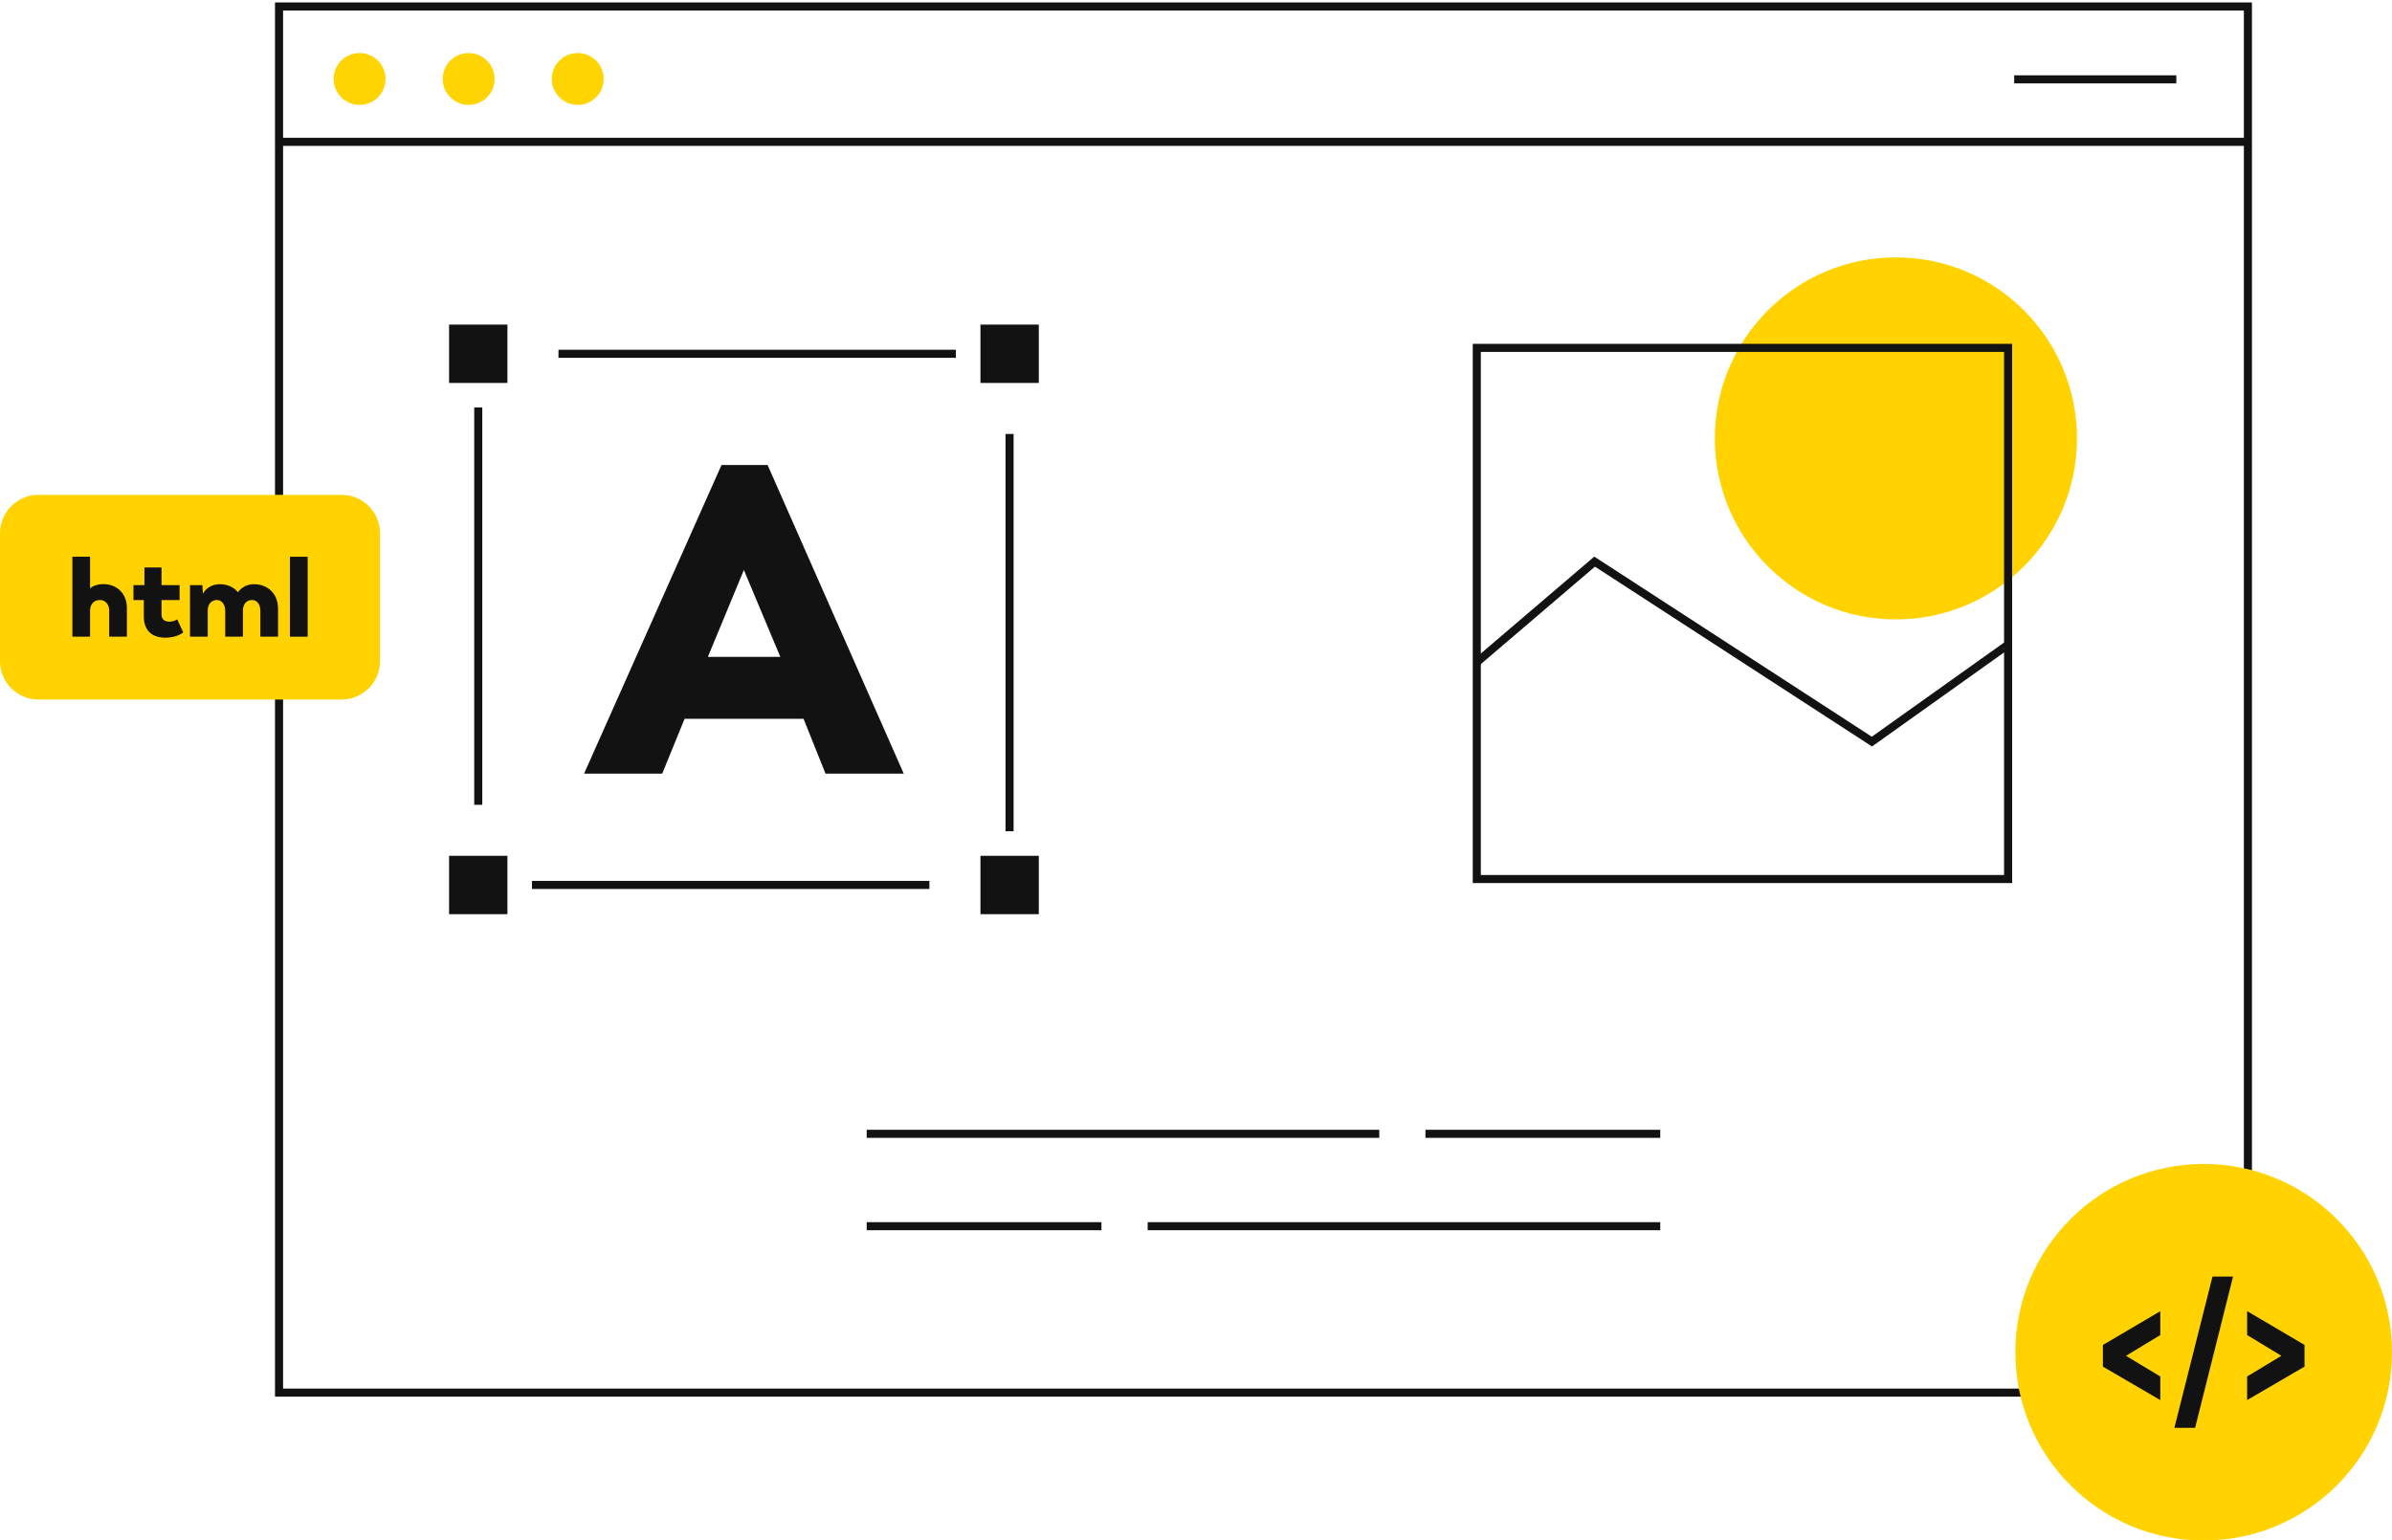
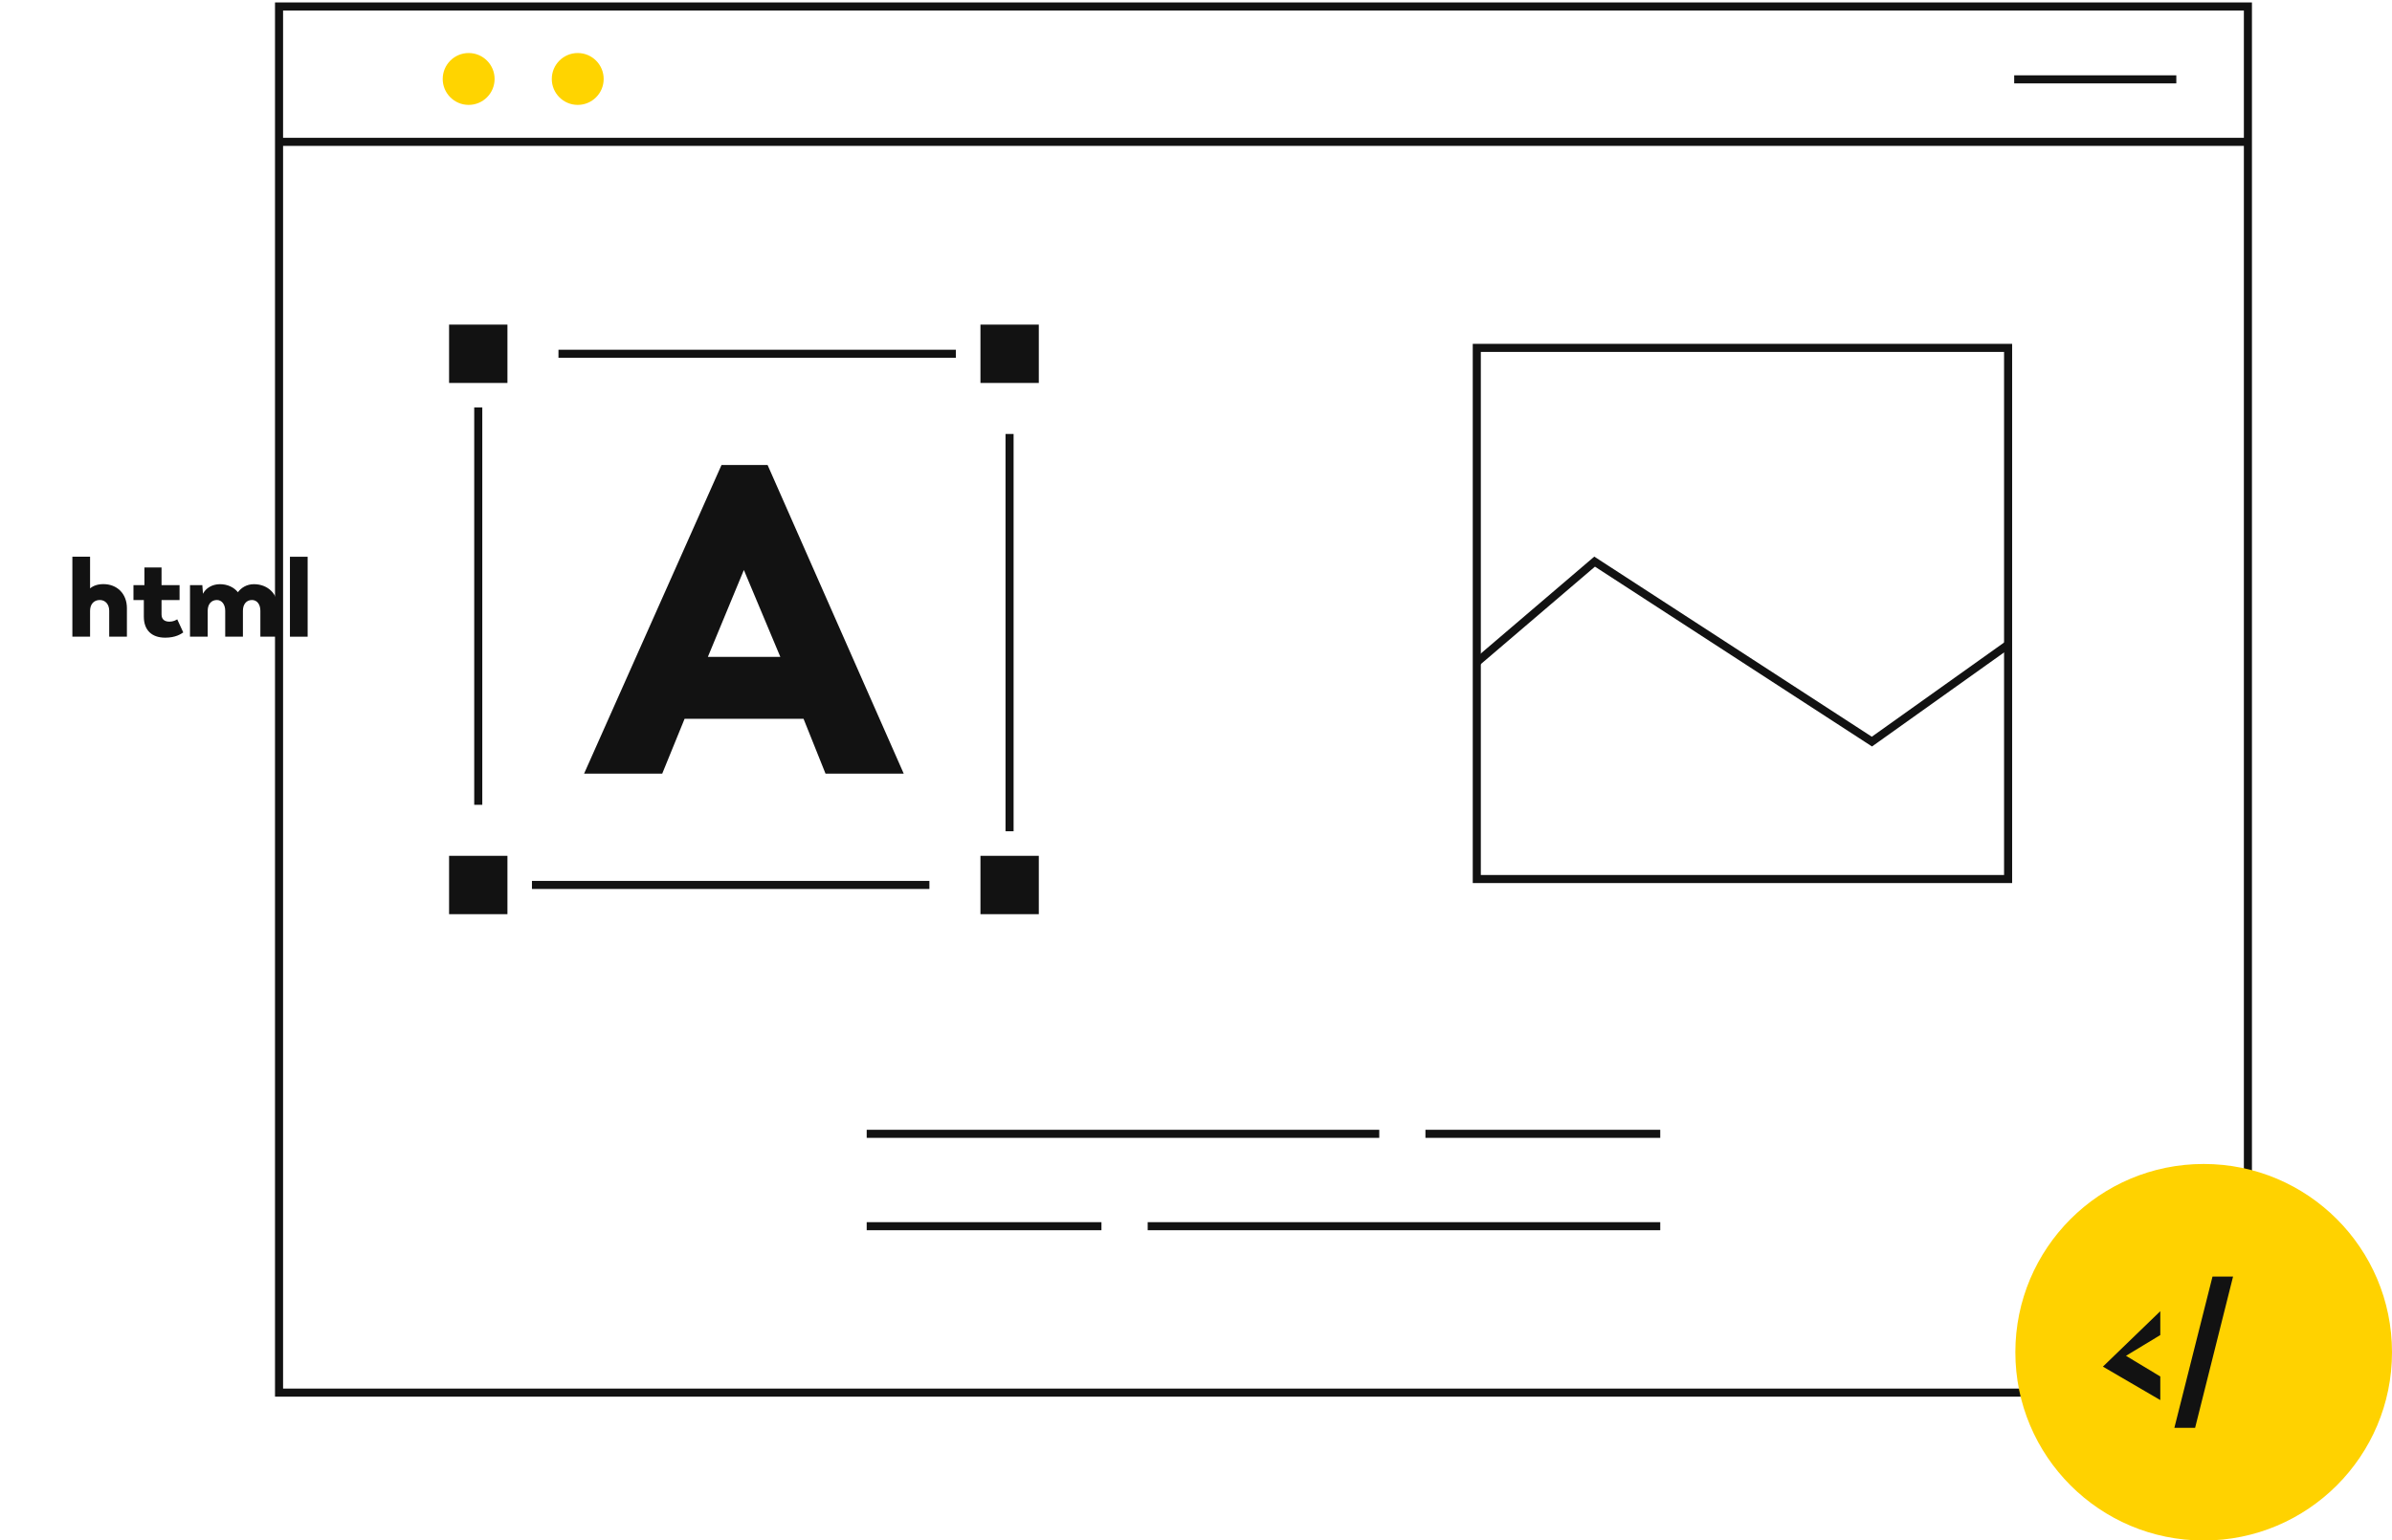
<svg xmlns="http://www.w3.org/2000/svg" width="593" height="382" viewBox="0 0 593 382" fill="none">
  <g clip-path="url(#clip0_356_1228)">
    <path d="M557.278 1.607H69.178V345.345H557.278V1.607Z" stroke="#121212" stroke-width="2" stroke-miterlimit="10" />
    <path d="M539.529 19.678H499.338" stroke="#121212" stroke-width="2" stroke-miterlimit="10" />
-     <path d="M89.145 26.012C92.697 26.012 95.576 23.133 95.576 19.581C95.576 16.029 92.697 13.15 89.145 13.15C85.594 13.15 82.715 16.029 82.715 19.581C82.715 23.133 85.594 26.012 89.145 26.012Z" fill="#FFD400" />
    <path d="M116.185 26.012C119.736 26.012 122.615 23.133 122.615 19.581C122.615 16.029 119.736 13.15 116.185 13.15C112.633 13.15 109.754 16.029 109.754 19.581C109.754 23.133 112.633 26.012 116.185 26.012Z" fill="#FFD400" />
    <path d="M143.226 26.012C146.777 26.012 149.656 23.133 149.656 19.581C149.656 16.029 146.777 13.15 143.226 13.15C139.674 13.15 136.795 16.029 136.795 19.581C136.795 23.133 139.674 26.012 143.226 26.012Z" fill="#FFD400" />
    <path d="M69.436 35.176H557.086" stroke="#121212" stroke-width="2" stroke-miterlimit="10" />
    <path d="M199.22 178.243H169.719L164.173 191.844H144.801L178.867 115.318H190.297L224.042 191.844H204.654L199.204 178.243H199.22ZM175.491 162.889H193.448L184.413 141.347L175.491 162.889Z" fill="#121212" />
    <path d="M250.279 212.711V219.447H243.543" stroke="#121212" stroke-width="2" stroke-miterlimit="10" />
    <path d="M230.408 219.447H131.875" stroke="#121212" stroke-width="2" stroke-miterlimit="10" />
-     <path d="M125.317 219.447H118.564V212.711" stroke="#121212" stroke-width="2" stroke-miterlimit="10" />
    <path d="M118.564 199.576V101.042" stroke="#121212" stroke-width="2" stroke-miterlimit="10" />
    <path d="M118.564 94.483V87.731H125.317" stroke="#121212" stroke-width="2" stroke-miterlimit="10" />
    <path d="M138.451 87.731H236.968" stroke="#121212" stroke-width="2" stroke-miterlimit="10" />
    <path d="M243.543 87.731H250.279V94.483" stroke="#121212" stroke-width="2" stroke-miterlimit="10" />
    <path d="M250.279 107.617V206.136" stroke="#121212" stroke-width="2" stroke-miterlimit="10" />
    <path d="M125.799 80.496H111.33V94.965H125.799V80.496Z" fill="#121212" />
    <path d="M243.062 94.966H257.531V80.497H243.062V94.966Z" fill="#121212" />
    <path d="M243.062 226.698H257.531V212.229H243.062V226.698Z" fill="#121212" />
    <path d="M111.33 226.698H125.799V212.229H111.33V226.698Z" fill="#121212" />
    <path d="M341.932 281.167H214.863" stroke="#121212" stroke-width="2" stroke-miterlimit="10" />
    <path d="M411.592 281.167H353.379" stroke="#121212" stroke-width="2" stroke-miterlimit="10" />
    <path d="M284.523 304.076H411.593" stroke="#121212" stroke-width="2" stroke-miterlimit="10" />
    <path d="M214.863 304.076H273.06" stroke="#121212" stroke-width="2" stroke-miterlimit="10" />
    <path d="M546.313 382.016C572.097 382.016 593 361.114 593 335.33C593 309.545 572.097 288.643 546.313 288.643C520.529 288.643 499.627 309.545 499.627 335.33C499.627 361.114 520.529 382.016 546.313 382.016Z" fill="#FFD200" />
-     <path d="M535.558 331.07L527.053 336.214L535.558 341.343V347.195L521.33 338.899V333.529L535.558 325.153V331.086V331.07Z" fill="#121212" />
+     <path d="M535.558 331.07L527.053 336.214L535.558 341.343V347.195L521.33 338.899L535.558 325.153V331.086V331.07Z" fill="#121212" />
    <path d="M548.5 316.568H553.596L544.191 354.075H539.047L548.5 316.568Z" fill="#121212" />
-     <path d="M571.312 333.53V338.899L557.084 347.195V341.343L565.572 336.215L557.084 331.07V325.138L571.312 333.514V333.53Z" fill="#121212" />
-     <path d="M470.015 153.598C494.804 153.598 514.9 133.502 514.9 108.712C514.9 83.921 494.804 63.825 470.015 63.825C445.225 63.825 425.129 83.921 425.129 108.712C425.129 133.502 445.225 153.598 470.015 153.598Z" fill="#FFD200" />
-     <path d="M84.675 122.714H9.533C4.268 122.714 0 126.982 0 132.247V163.935C0 169.2 4.268 173.468 9.533 173.468H84.675C89.94 173.468 94.209 169.2 94.209 163.935V132.247C94.209 126.982 89.94 122.714 84.675 122.714Z" fill="#FFD200" />
    <path d="M31.462 150.832V157.873H27.073V151.459C27.073 149.851 26.108 148.79 24.742 148.79C23.295 148.79 22.33 149.819 22.33 151.459V157.873H17.941V138.051H22.33V145.912C23.086 145.269 24.195 144.851 25.626 144.851C29.034 144.851 31.462 147.231 31.462 150.816V150.832Z" fill="#121212" />
    <path d="M35.658 152.906V148.806H33.086V145.109H35.803V140.72H40.047V145.109H44.516V148.806H40.047V152.391C40.047 153.726 40.964 154.16 42.025 154.16C42.973 154.16 43.6 153.774 43.938 153.581L45.433 156.829C44.87 157.214 43.552 158.131 40.964 158.131C37.603 158.131 35.658 156.266 35.658 152.906Z" fill="#121212" />
    <path d="M68.936 150.832V157.873H64.547V151.459C64.547 149.851 63.711 148.79 62.473 148.79C61.106 148.79 60.222 149.819 60.222 151.459V157.873H55.833V151.459C55.833 149.851 54.949 148.79 53.775 148.79C52.393 148.79 51.492 149.819 51.492 151.459V157.873H47.103V145.108H50.158L50.319 147.247C50.978 145.88 52.602 144.867 54.515 144.867C56.428 144.867 57.987 145.639 58.984 146.861C59.788 145.751 61.17 144.867 62.955 144.867C66.363 144.867 68.919 147.247 68.919 150.832H68.936Z" fill="#121212" />
    <path d="M71.879 138.066H76.268V157.889H71.879V138.066Z" fill="#121212" />
    <path d="M497.827 86.268H366.111V217.984H497.827V86.268Z" stroke="#121212" stroke-width="2" stroke-miterlimit="10" />
    <path d="M366.111 164.225L395.322 139.273L464.066 183.903L497.827 159.852" stroke="#121212" stroke-width="2" stroke-miterlimit="10" />
  </g>
  <defs>
    <clipPath id="clip0_356_1228">
      <rect width="593" height="382" fill="white" />
    </clipPath>
  </defs>
</svg>